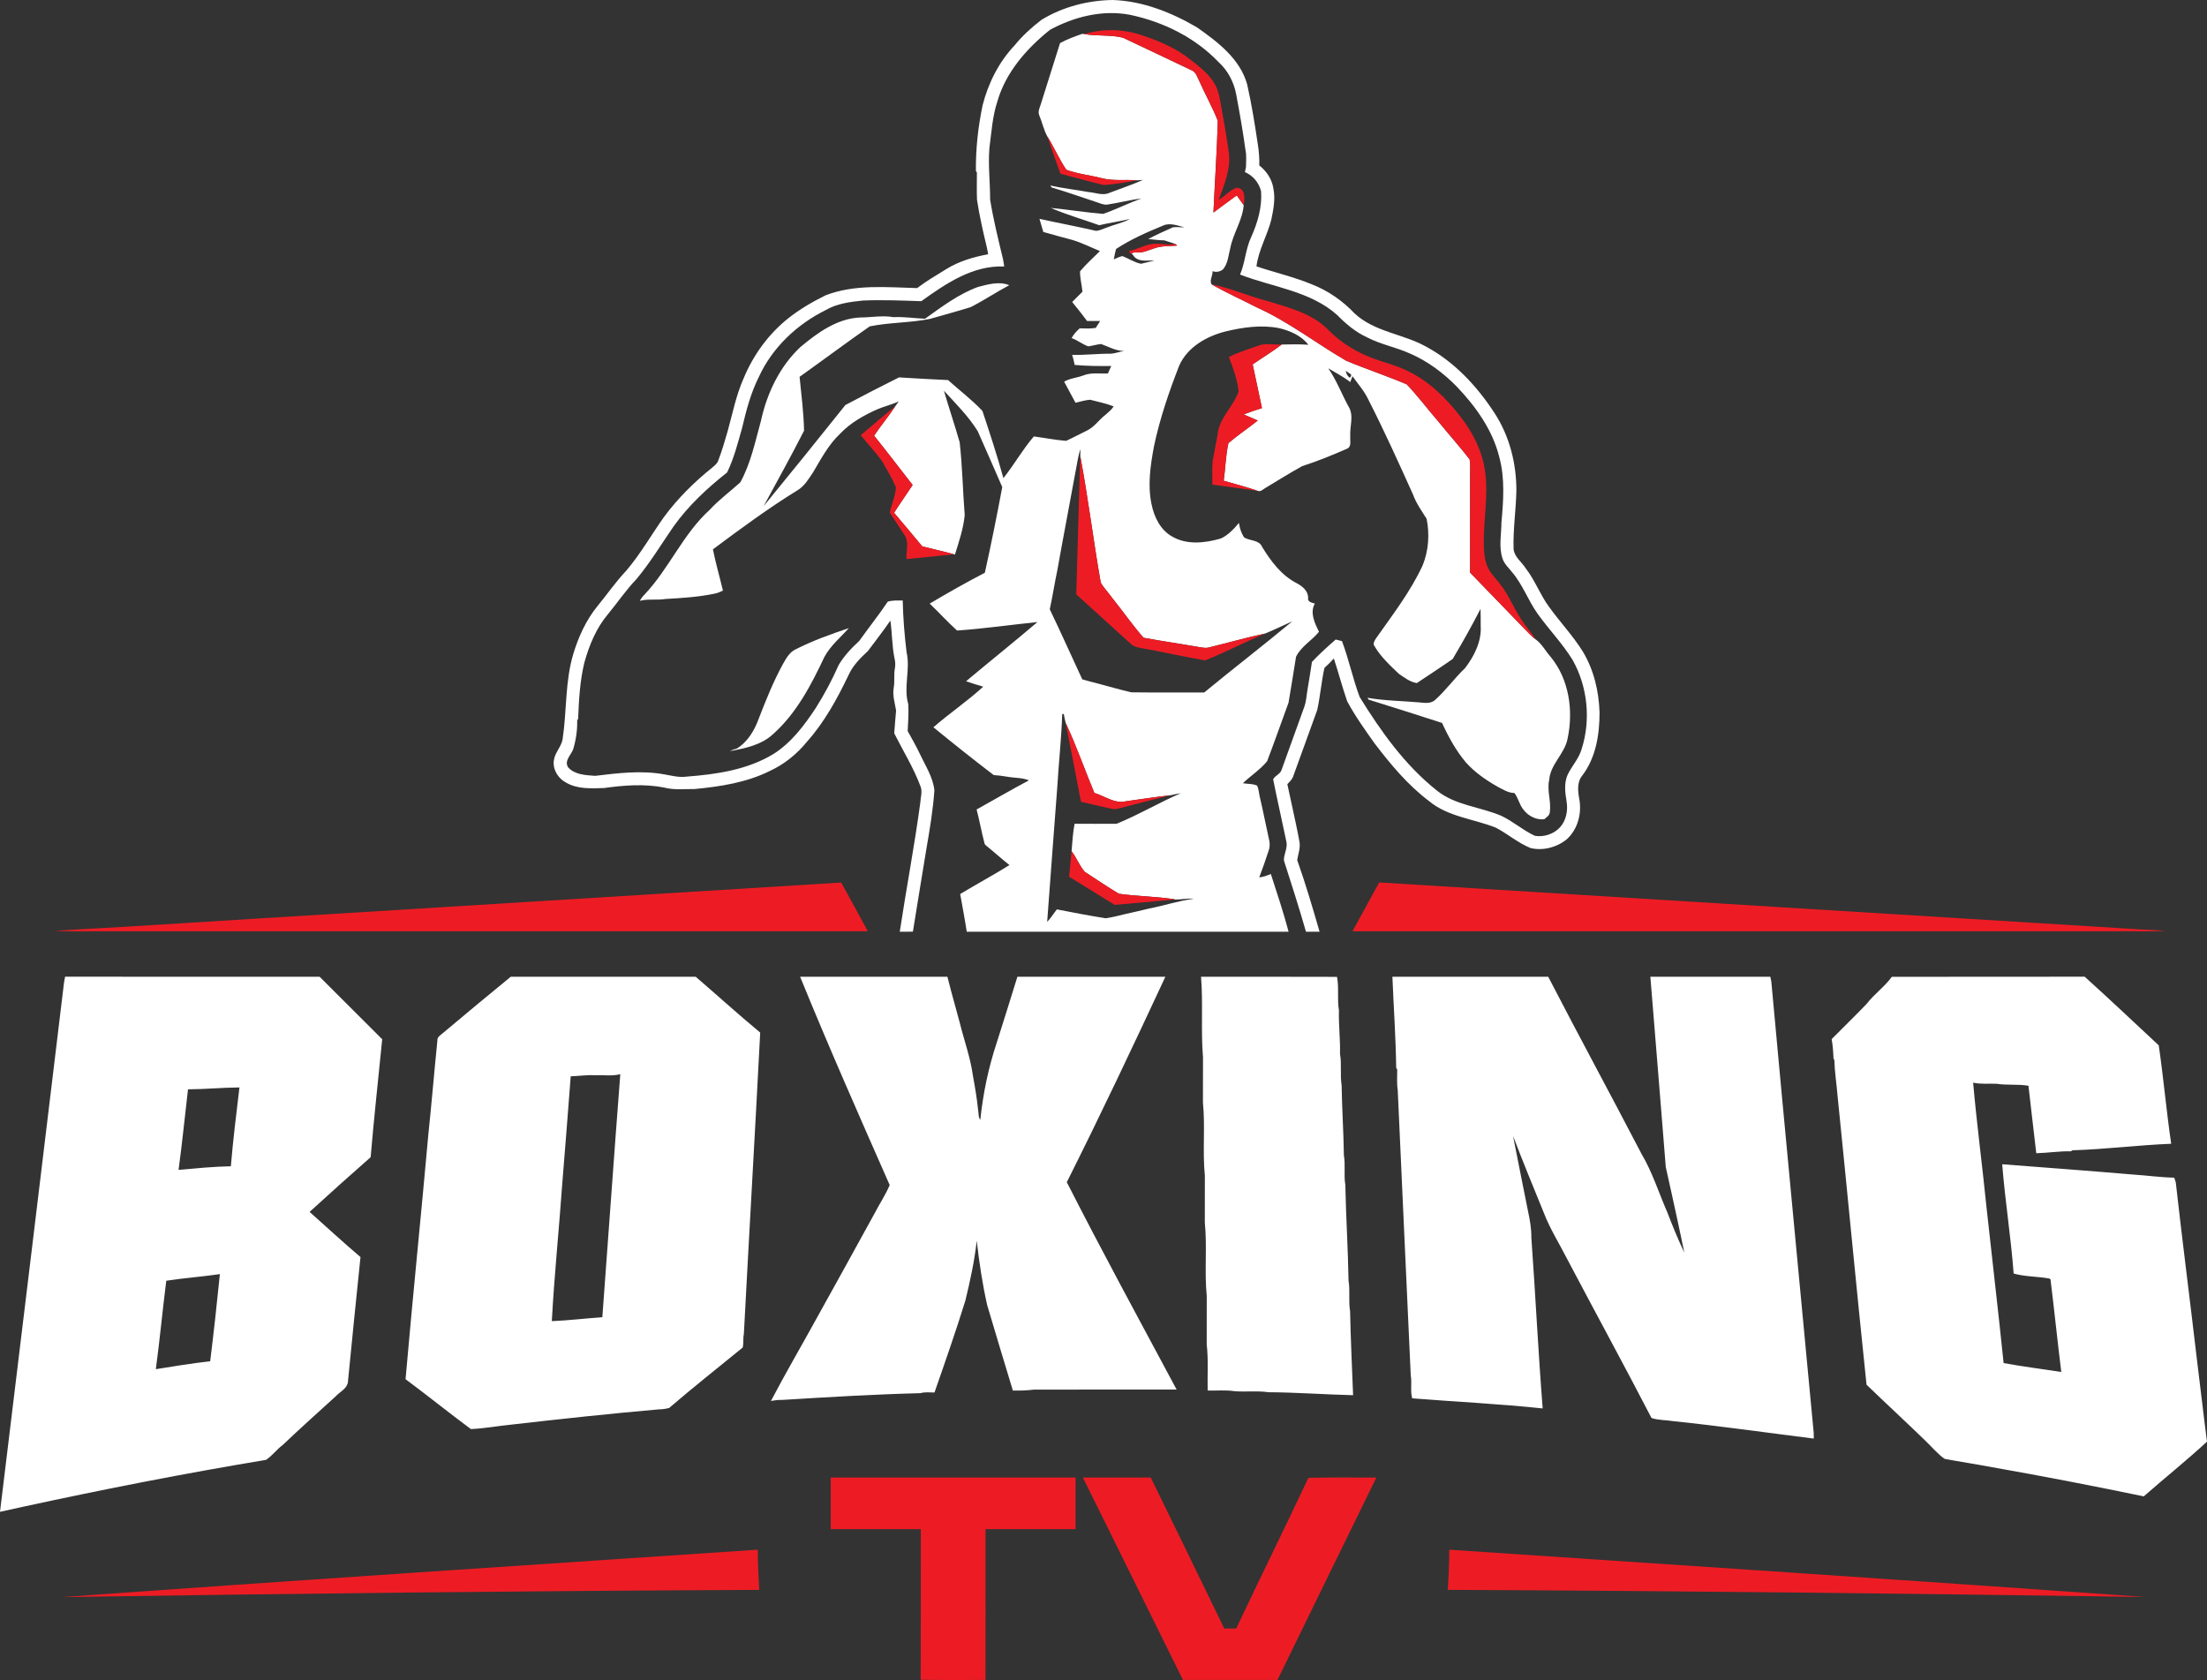
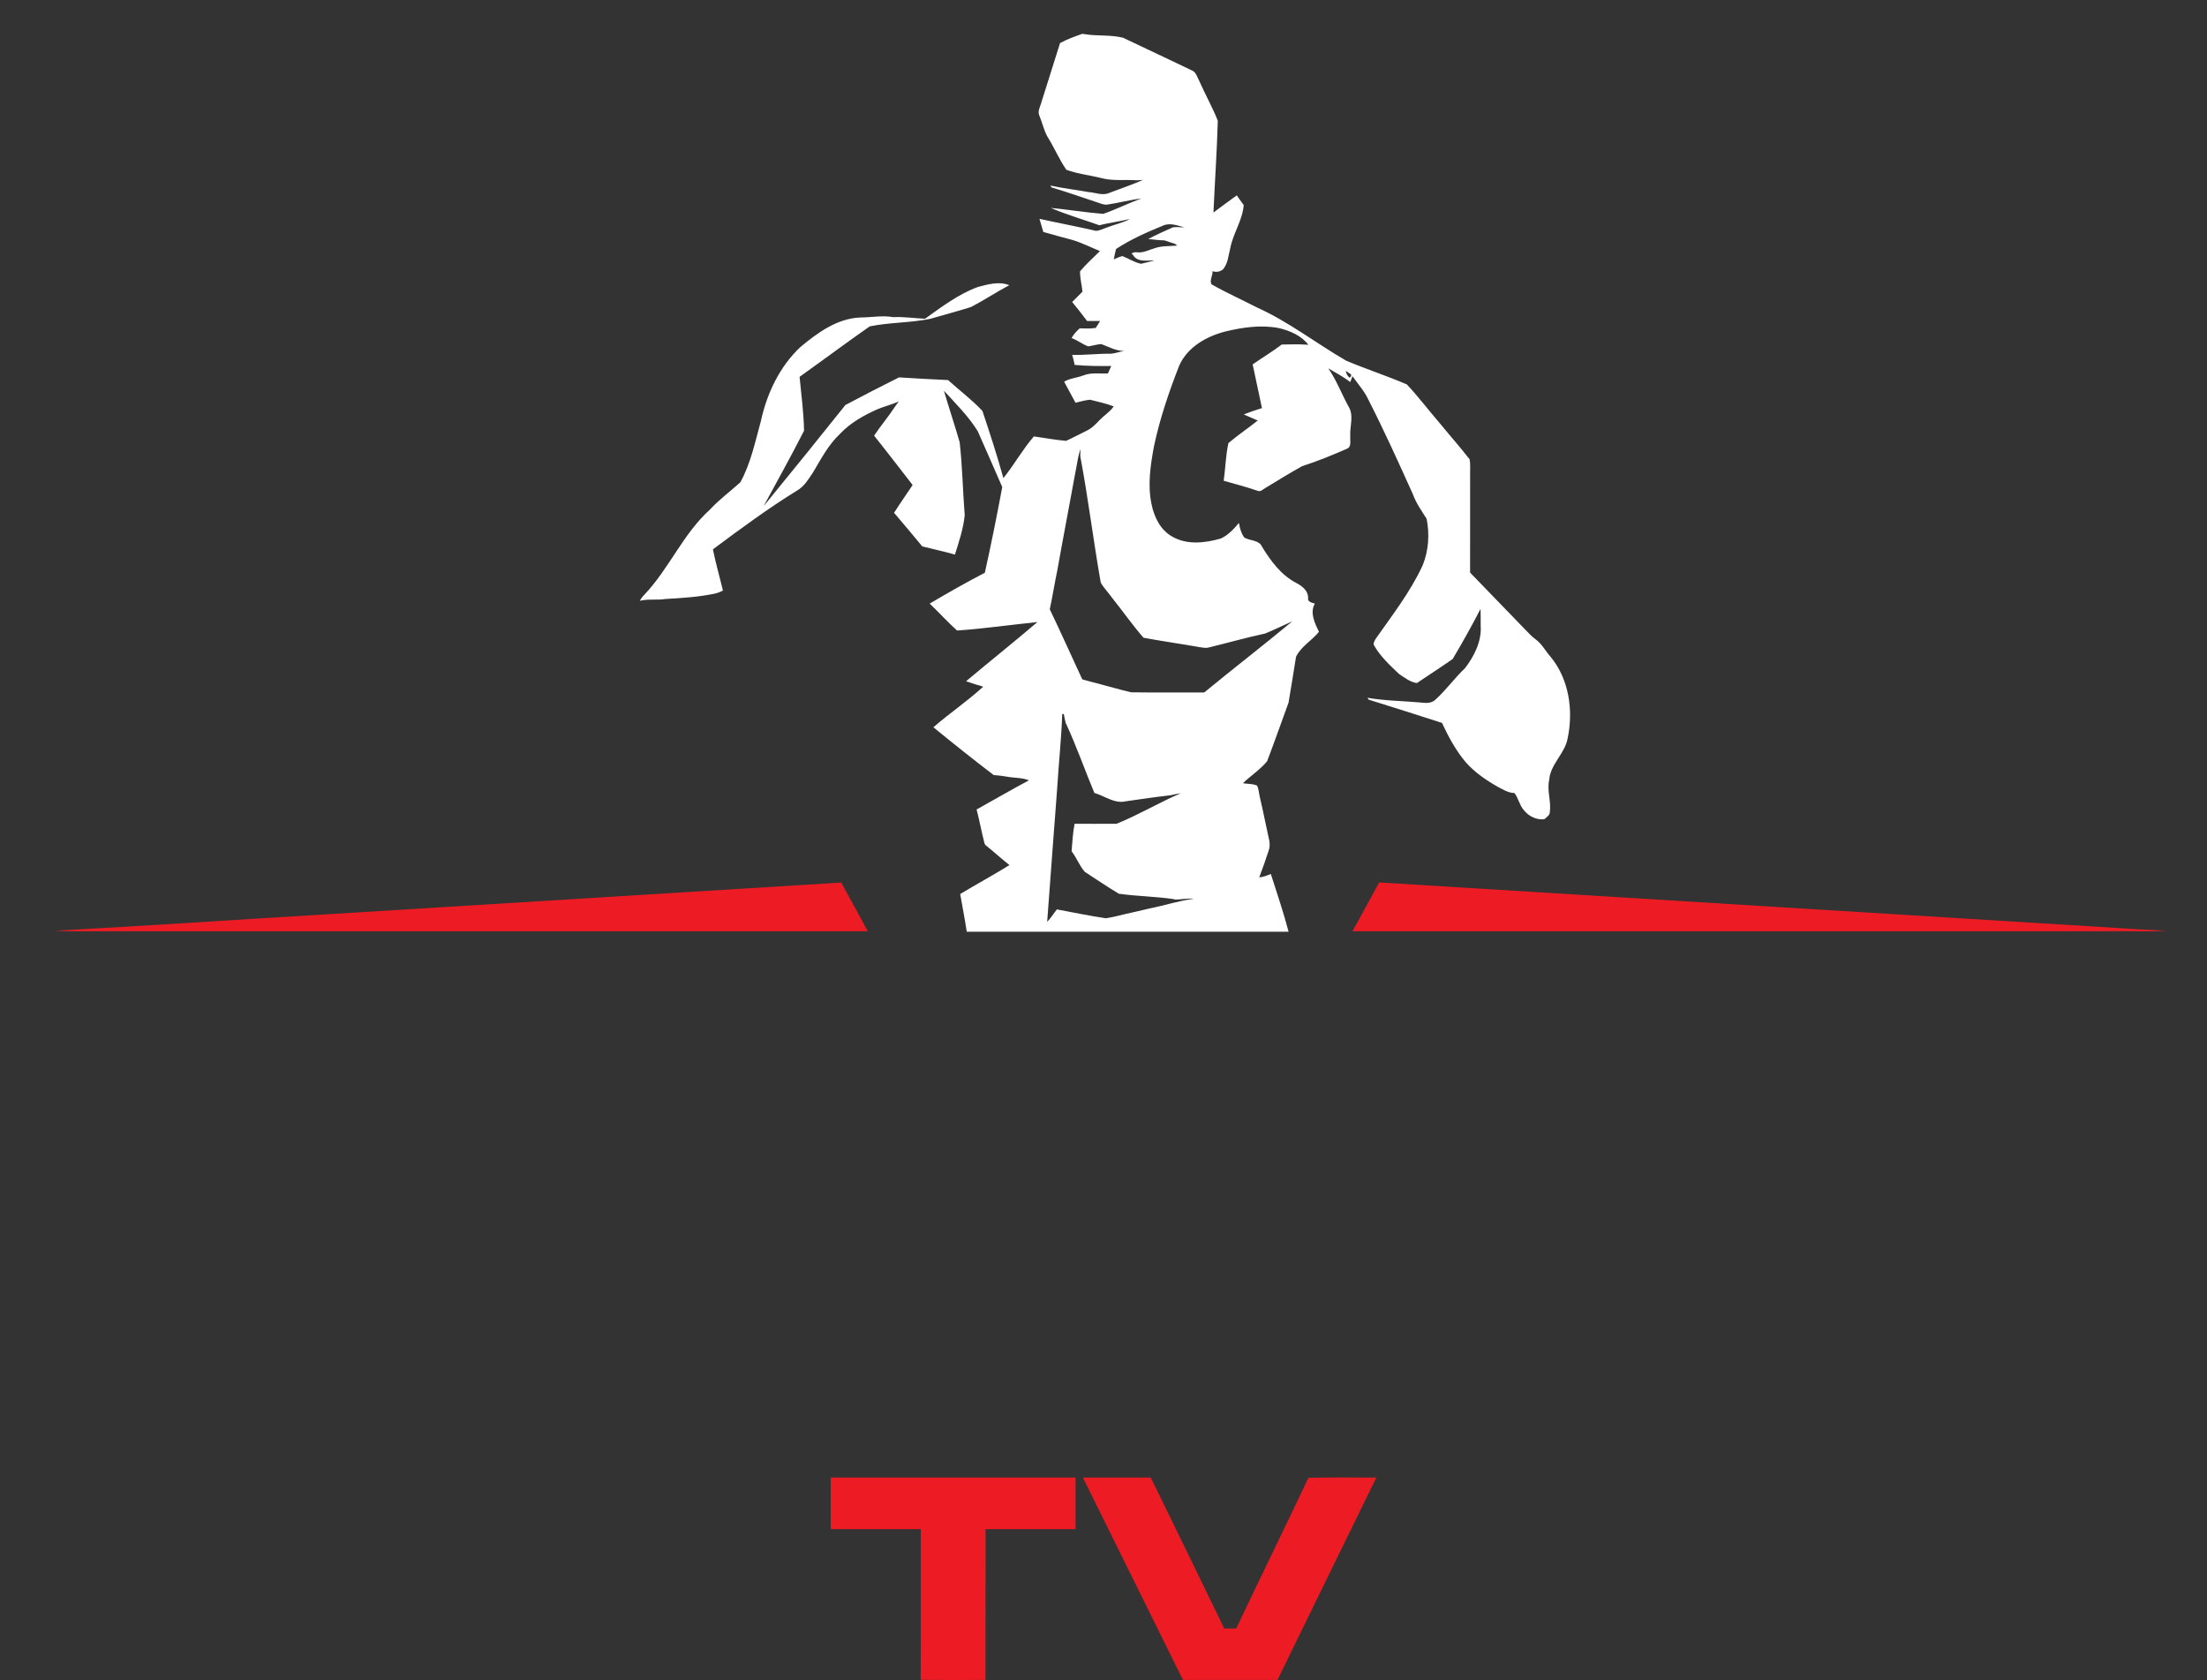
<svg xmlns="http://www.w3.org/2000/svg" viewBox="65.91 75.47 1176.17 895.29">
  <rect x="65.91" y="75.47" width="1176.17" height="895.29" fill="#333333" stroke="none" />
  <g fill="#fff">
-     <path d="M620.97 86.01c11.39-6.92 24.74-10.37 38.03-10.54 15.93.55 31.19 6.61 44.81 14.58 11.05 7.77 22.98 16.77 26.76 30.43 2.43 10.82 4.18 21.79 5.79 32.76.54 3.44.74 6.91.66 10.39 3.83 3 6.83 7.42 7.51 12.31 1.14 5.53.02 11.19-1.11 16.62-2.16 8.47-6.79 16.1-7.91 24.86 9.81 3.3 19.95 5.62 29.53 9.58 8.63 3.37 16.41 8.76 22.76 15.5 10.63 9.91 25.85 10.84 38.15 17.72 15.1 8.14 27.12 21.08 36.4 35.33 8.01 12.23 11.71 26.89 11.68 41.43-.23 10.36-1.82 20.66-1.49 31.03.37 4.33 4.34 6.88 6.47 10.35 4.95 6.33 7.64 14.04 12.41 20.48 5.77 8.06 12.66 15.29 17.93 23.71 5.95 9.79 8.64 21.25 9 32.61.01 11.58-1.88 23.82-9.01 33.35-3.03 3.5-2.6 8.28-1.83 12.53 1.52 7.73-.71 16.4-6.69 21.74-5.3 4.31-12.68 6.22-19.34 4.6-6.59-2.73-12.08-7.5-18.35-10.81-11.81-4.74-25.47-5.75-35.58-14.14-11.36-8.55-20.52-19.56-29.09-30.81-5.16-7.25-10.35-14.54-14.58-22.38-2.63-7.53-4.63-15.27-7.12-22.85-1.6 1.74-3.25 3.44-5.02 5.01-1.64 7.4-2.22 15.01-3.84 22.41-4.17 11.7-8.49 23.35-12.7 35.04-.49 1.87-1.96 3.17-3.23 4.52.82 3.7 1.65 7.39 2.41 11.11 1.4 6.55 2.88 13.09 4.07 19.68.53 3.3-.71 6.44-1.23 9.65 4.46 12.56 8.22 25.38 11.93 38.19-2.42 0-4.84-.01-7.25 0-3.66-12.73-7.69-25.35-11.75-37.95-.15-3.42 2.18-6.72 1.26-10.27-2.28-11.01-4.81-21.97-7-32.99.96-2 3.64-2.69 4.43-4.91 4.11-11.32 8.16-22.67 12.26-34 .92-2.64 1.04-5.46 1.5-8.2.93-5.13 1.65-10.31 2.48-15.46 3.98-4.22 8.28-8.12 12.64-11.94.84.22 2.53.65 3.37.86 3.66 9.74 5.78 20.03 9.42 29.78 11.29 18.26 24.01 36.16 40.92 49.66 9.85 8.1 23.16 8.78 34.54 13.64 6.31 2.96 11.57 7.75 17.91 10.67 4.88.79 10.16-.94 13.47-4.63 3.32-3.71 4.24-9.03 3.41-13.81-.77-4.63-1.39-9.55.53-13.99 2.23-4.73 6.01-8.64 7.49-13.74 5.02-15.62 3.23-33.32-4.83-47.62-5.42-8.76-12.63-16.21-18.61-24.56-5.06-7.08-7.94-15.53-13.63-22.18-1.8-2.27-4.04-4.3-5.03-7.08-2.13-6.28-.66-12.9-.62-19.34 1.05-11.57 1.94-23.46-1.13-34.82-3.56-14.46-12.46-26.9-22.59-37.54-7.23-7.4-15.7-13.73-25.25-17.81-7.33-3.3-15.38-4.73-22.53-8.47-6.14-2.79-11.36-7.15-16.02-11.94-14.39-12.86-34.4-14.83-51.77-21.56 2.74-6.45 2.92-13.65 5.93-20 3.43-7.64 5.88-16 5.26-24.45-1.13-4.5-4.31-8.34-8.59-10.16.14-.69.41-2.06.55-2.75.04-3.02.36-6.09-.28-9.07-1.35-10-3.13-19.94-4.98-29.85-1.26-6.42-4.42-12.49-9.29-16.9-12.55-13.18-29.54-21.52-47.23-25.25-14.64-2.81-29.78.99-42.69 8-12.39 9.92-23.52 22.58-28.01 38.11-2.66 8.02-3.13 16.5-4.25 24.81-.76 9.17.4 18.31.37 27.48 1.71 10.67 4.32 21.18 6.85 31.67.27 1.34.49 2.69.66 4.05-16.77-.72-31.15 9.17-44.18 18.49-10.35-.34-20.73-.79-31.1-.35-6.82.71-13.88 1.58-19.9 5.12-15.23 7.55-28.35 19.88-35.49 35.42-4.36 8.62-6.82 18.01-9.01 27.36-2.28 8.02-4.33 16.19-7.99 23.72-10.63 8.39-20.66 17.71-28.54 28.78-6.5 9.4-12.41 19.24-19.74 28.03-5.54 5.76-10.03 12.41-15.1 18.57-6.3 7.42-10.09 16.59-12.68 25.89-2.4 9.81-2.92 19.98-3.34 30.03l-.5.84c.12 5.11-.61 10.26-2.07 15.16-1.03 3.21-5.02 6.25-2.76 9.83 3.55 4.01 9.44 4.19 14.42 4.55 12.22-1.48 24.64-3.01 36.87-.78 3.91.68 7.88 1.76 11.88 1.19 15.94-1.22 32.45-3.62 46.33-12.1 9.48-6.01 16.32-15.16 22.43-24.38 4.63-7.35 8.75-15.03 12.25-22.98 2.87-4.88 6.81-9.02 10.95-12.83 5.02-7.04 10.43-13.81 15.24-20.98 2.59-.74 5.28-.6 7.95-.58.2 9.23.94 18.45 2.06 27.61 2.11 9.11-1.75 18.61.9 27.65.25 4.78-.04 9.58-.32 14.32 2.28 4.12 4.65 8.2 6.64 12.47 2.91 6.18 6.84 12.14 7.6 19.08-.72 10.5-2.49 20.89-4.27 31.25-2.37 14.7-4.86 29.39-7.19 44.1-2.34.03-4.67.03-7 .04 3.46-22.9 7.83-45.66 10.92-68.61.13-2.95 1.29-6.02.13-8.89-3.69-9.88-9.29-18.88-14-28.26.34-4.04.59-8.08.99-12.11-.63-4.01-1.99-8.04-1.27-12.15.63-3.4-.01-6.89.62-10.29.33-1.74.27-3.53-.15-5.25-1.42-6.67-1.26-13.54-2.24-20.26-3.79 5.51-7.92 10.78-11.91 16.15-4.03 3.76-8.09 7.75-10.37 12.87-6.05 12.65-12.87 25.14-22.27 35.64-5.27 6.5-12.02 11.92-19.63 15.44-12.47 6.23-26.49 8.37-40.23 9.67-5.39-.08-10.9.61-16.17-.8-10.56-2.07-21.42-1.22-32 .26-6.88.21-14.32.69-20.45-3.01-4.17-2.23-7.06-7.08-6.29-11.85.58-4.06 3.88-7.02 4.63-11.06 2.29-15.08 1.28-30.64 5.66-45.39 2.8-9.24 6.87-18.26 13.04-25.77 5.09-6.22 9.68-12.85 15.2-18.71 7.69-8.99 13.5-19.36 20.35-28.95 7.3-9.82 16.06-18.44 25.58-26.09 1.23-1.07 2.65-2.14 3.15-3.76 1.93-5.02 3.44-10.19 4.93-15.35 2.66-9.53 4.53-19.33 8.58-28.42 5.14-12.4 13.28-23.63 23.81-31.99 6.09-4.85 12.88-8.76 19.83-12.22 15.54-6.01 32.55-4.28 48.81-3.86 4.9-3.72 10.22-6.85 15.45-10.06 6.79-4.24 14.6-6.52 22.41-7.97-.24-1.5-.54-2.97-.88-4.44-1.96-8.16-3.82-16.36-5.07-24.65-.19-4.83-.03-9.66-.05-14.48l-.53-.84c-.13-11.77 1.18-23.56 3.59-35.07 3.04-11.77 8.62-22.95 17.02-31.81 4.15-5.17 9.13-9.62 14.37-13.66z" style="--darkreader-inline-fill:#181a1b" />
    <path d="M630.84 98.43c3.74-2.06 7.82-3.52 11.86-4.93.26.03.79.1 1.05.14 6.82 1.19 13.91.24 20.63 1.93 12.25 5.74 24.45 11.62 36.68 17.41 2.42 1.01 2.95 3.89 4.13 5.96 3.07 7.04 6.95 13.75 9.72 20.91-.45 16.3-1.59 32.6-2.32 48.89 4.11-3.1 8.26-6.13 12.43-9.15 1.2 1.74 2.42 3.46 3.7 5.16-.64 8.17-5.64 15.03-7.16 22.96-1.01 3.82-1.17 8.12-3.86 11.28-1.52 1.31-3.72 1.71-5.59.99.19 2.31-1.8 5-.51 7.02 7.82 4.48 16.09 8.16 24.1 12.29 16.93 7.6 31.64 19.14 47.63 28.41 10.66 4.47 21.69 8.08 32.31 12.62 6.01 6.35 11.28 13.41 17.01 20.03 5.44 6.67 11.19 13.1 16.46 19.91.51 2.55.21 5.19.27 7.79-.03 17.52.01 35.05-.02 52.57 10.64 11.02 21.34 21.98 31.96 33.02.95.96 1.99 1.82 3.08 2.64 3.3 2.45 5.21 6.22 7.9 9.26 9.79 11.89 12.17 28.49 9.08 43.25-1.39 8.27-9.24 13.82-9.86 22.33-1.29 5.65 1.12 11.32.35 17-.02 1.88-1.76 2.84-2.98 3.95-4.27.44-8.53-1.69-11.06-5.09-2.24-2.63-2.73-6.23-4.87-8.91-3.31-.01-6.1-1.9-8.93-3.34-6.23-3.55-12.26-7.69-17.03-13.1-5.25-6.27-9.19-13.49-12.58-20.9-12.99-4.24-26.05-8.29-39.08-12.39-.17-.25-.51-.75-.68-1.01 9.1 1.59 18.49 1.67 27.71 2.47 2.72.3 5.86.72 8.15-1.13 5.9-5.23 10.46-11.73 16.17-17.16 4.89-6.42 8.87-14.25 8.32-22.54-.04-3.01.05-6.02-.08-9.02-4.65 9.06-9.64 17.96-14.85 26.72-6.28 4.38-12.71 8.56-19.08 12.82-3.61-.51-6.62-2.92-9.57-4.91-4.81-4.57-9.8-9.17-13.14-14.98-.84-1.2.15-2.53.7-3.6 8.89-12.69 18.54-25.05 25.07-39.2 3.19-7.82 3.79-16.63 2.13-24.86-2.62-4.19-5.56-8.23-7.25-12.93-7.64-16.93-15.27-33.88-23.73-50.42-2.13-4.69-5.62-8.45-8.51-12.62-.43 1.03-.85 2.06-1.22 3.11-3.62-2.85-7.76-4.95-11.7-7.32 4.41 6.34 7.12 13.66 10.83 20.41 2.98 4.81.52 10.6.89 15.84-.21 2.13.83 5.39-1.61 6.54-7.86 3.44-15.82 6.72-23.99 9.32-6.56 3.62-12.91 7.61-19.33 11.47-1.4.68-2.76 2.48-4.47 1.67-5.94-2.03-12.02-3.6-18.05-5.34.95-6.67 1.05-13.53 2.52-20.07 5.02-4.24 10.49-7.93 15.64-12.02-2.51-1.07-5.01-2.15-7.49-3.25 3.18-1.27 6.44-2.36 9.72-3.37-1.61-7.77-3.29-15.53-4.95-23.29 5.12-3.59 10.52-6.8 15.5-10.59 4.72-.1 9.47-.23 14.19.13-3.79-4.93-9.82-7.49-15.7-8.89-9.49-1.84-19.25-.43-28.53 1.81-10.03 2.55-20.15 8.28-24.56 18.07-5.49 14.04-10.39 28.37-13.5 43.15-1.88 10.12-3.45 20.54-1.31 30.76 1.36 6.79 4.69 13.78 10.98 17.28 7.86 4.61 17.57 3.5 25.96 1.06 3.96-1.8 6.89-5.07 9.66-8.3.39 2.73 1.21 5.4 2.75 7.71 3.06 1.95 7.96 1.22 9.58 5.02 4.65 7.65 10.3 15.22 18.45 19.38 2.94 1.55 6.09 4.08 6.08 7.73-.46 2.29 2 2.62 3.59 3.15-2.8 4.84.01 10.51 2.19 15.03-3.79 4.68-9.51 7.75-12.22 13.3-1.32 8.15-2.58 16.32-3.99 24.45-3.81 10.41-7.48 20.88-11.42 31.24-3.68 4.46-8.72 7.7-12.91 11.7 2.49.47 5.24.17 7.58 1.29.94 1.97.95 4.23 1.5 6.33 1.83 7.73 3.31 15.54 5.05 23.29.24 1.73.21 3.54-.46 5.19-1.55 4.73-3.17 9.44-4.96 14.08 2.17-.16 4.18-1.01 6.19-1.79 3.32 10.19 6.69 20.39 9.46 30.75H581.12c-1.02-6.73-2.33-13.41-3.5-20.1 8.71-5.21 17.63-10.07 26.26-15.42-4.15-3.27-8.06-6.83-12.16-10.15-.77-.5-1.21-1.2-1.31-2.11-1.49-5.76-2.53-11.62-4.04-17.36 9.3-5.18 18.51-10.54 27.9-15.54-3.68-1.49-7.78-1.21-11.64-1.94-2.37-.42-4.76-.7-7.15-.87-10.87-8.29-21.56-16.81-32.13-25.46 8.59-7.51 18.15-13.91 26.54-21.64-3.08-.84-6.1-1.87-9.12-2.9 12.61-10.59 25.5-20.85 38.02-31.54-14.27 1.46-28.53 3.54-42.83 4.52-5.08-4.56-9.66-9.66-14.6-14.36 9.67-5.69 19.44-11.27 29.4-16.43 3.37-15.16 6.42-30.4 9.28-45.66-4.26-9.94-8.72-19.85-13.06-29.76-4.95-8.01-11.72-14.7-18.04-21.59 2.7 9.2 5.77 18.29 8.41 27.5 1.45 12.92 1.66 25.9 2.68 38.83-.71 7.21-3.07 14.12-5.21 21l-.54-.16c-5.58-1.59-11.26-2.78-16.88-4.22-4.98-5.99-9.95-12-15.02-17.9 3.19-5.01 6.62-9.85 9.9-14.8-6.85-8.77-13.59-17.63-20.54-26.31 3.58-5.33 7.73-10.24 11.26-15.61.61-.9 1.26-1.78 1.89-2.66-3.69 1.75-7.71 2.64-11.46 4.24-7.23 3.24-14.33 7.19-19.81 13.02-6.17 5.79-10.14 13.37-14.4 20.56-2.37 3.52-4.61 7.42-8.39 9.62-15.58 9.6-30.31 20.49-44.98 31.42 1.46 7.4 3.59 14.65 5.33 21.98-1.53.76-3.11 1.41-4.78 1.7-8.5 1.76-17.19 2.28-25.82 2.77-4.54.73-9.19-.15-13.69.98.66-1.23 1.48-2.32 2.47-3.3 13.15-13.87 20.53-32.31 34.8-45.23 4.96-5.38 10.89-9.73 16.29-14.62 5.58-10.12 7.9-21.61 10.96-32.65 3.2-14.73 9.96-29.02 21.04-39.43 9.18-7.66 19.69-15.34 32.12-15.77 5.82-.02 11.62-1.21 17.41-.17 5.66-.29 11.26.61 16.91.84 8.91-6.34 17.81-13.14 28.19-16.93 5.35-1.39 11.34-3.14 16.69-.94-6.96 3.71-13.54 8.1-20.55 11.69-7.18 2.25-14.47 4.17-21.7 6.27-10.58 2.12-21.57 1.84-32.11 3.98-12.57 8.8-24.88 17.98-37.38 26.89.91 9.54 2.21 19.13 2.38 28.71-6.88 13.55-14.3 26.86-21.55 40.23 14.64-17.87 29.17-35.86 43.59-53.92 9.46-5.02 18.99-9.94 28.57-14.72 8.7.52 17.42 1.06 26.14 1.43 6.07 5.51 12.73 10.47 18.31 16.45 3.96 11.84 7.85 23.78 11.18 35.81 5.74-7.16 10.26-15.32 16.23-22.22 5.73.76 11.44 1.9 17.19 2.35 3.76-1.71 7.39-3.68 11.11-5.48 3.89-1.84 6.28-5.61 9.63-8.19 1.58-1.49 3.49-2.82 4.57-4.71-4-1.59-8.33-2.42-12.49-3.53-2.66.18-5.22 1.02-7.81 1.6-2-3.75-4.08-7.46-6.06-11.23 3.03-1.79 6.74-2.02 10.03-3.25 4.24-1.74 8.84-.97 13.29-1.1.59-1.34 1.19-2.67 1.79-4.01-6.52.09-13.02.03-19.5-.56-.35-1.82-.81-3.61-1.33-5.37 6.94.21 13.81-.7 20.75-.6 2.37-.22 4.62-1.11 6.98-1.49-4.41.07-8.26-2.24-12.29-3.68-2.33.2-4.57.95-6.88 1.24-3.12-1.12-5.74-3.3-8.87-4.42 1.08-2 2.63-3.67 4.33-5.18 2.84.07 5.72.22 8.55-.23.75-1.25 1.54-2.47 2.34-3.69-2.33-.03-4.65-.02-6.97-.01-2.54-3.45-5.24-6.79-7.94-10.11 1.85-1.81 3.68-3.65 5.49-5.5-.35-3.62-1.35-7.19-1.29-10.85 3.22-3.85 7.04-7.23 10.61-10.79-4.87-1.98-9.59-4.39-14.62-5.91-5.22-1.33-10.39-2.83-15.57-4.28-.72-2.32-1.4-4.65-2.05-6.99 10.01 2.22 20.08 4.09 30.07 6.4 2.04-.07 3.89-1.13 5.81-1.75 4.06-1.65 8.45-2.43 12.31-4.57-5.4 1.33-10.92 2-16.31 3.33-8.62-3.09-17.47-5.61-25.87-9.23 9.33.89 18.63 2.44 27.96 3.18 6.91-2.39 13.46-5.74 20.36-8.18-6.12.7-12.08 2.33-18.17 3.23-2.1.25-4.02-.81-5.97-1.38-7.89-2.6-15.72-5.4-23.68-7.74-.19-.26-.55-.78-.73-1.05 6.73 1.54 13.65 2.24 20.44 3.51 3.72.25 7.59 2.11 11.21.35 5.93-2.28 11.98-4.26 17.78-6.85-1.14.06-2.29.21-3.42.21-6.21-.47-12.54.47-18.64-1.13-6.24-1.59-12.78-2.25-18.82-4.47-3.88-5.63-6.53-12.02-10.17-17.81-1.93-3.56-2.72-7.57-4.29-11.27-.83-2.01.31-4.07.88-5.98 3.43-10.81 6.78-21.65 10.22-32.45m54.94 97.24c-8.64 3.55-17.29 7.33-25.1 12.49-.52 1.81-.82 3.67-1.19 5.51 1.49-.63 2.98-1.35 4.57-1.75 3.35 1.3 6.38 3.42 9.97 4.11 2.41-.5 4.77-1.22 7.18-1.76-4.07-.12-9.28 1.19-11.66-3.2l-.68-.4c.9-.69 1.92-.94 3.05-.74 3.25.39 6.18-1.26 9.2-2.14 3.9-1.42 8.12-1.07 12.19-1.44-.29-.23-.88-.69-1.17-.92-1.9-.64-3.79-1.24-5.68-1.87-2.9-.03-5.77-.47-8.63-.71 4.3-2.3 8.76-4.26 13.21-6.26 2.03-.22 4.07.01 6.12.05-3.66-.94-7.7-2.63-11.38-.97m97.32 77.44c.22 1.45.9 2.66 2.03 3.64.75-.4 1.01-.99.77-1.77l-.6-.42c-.55-.36-1.65-1.09-2.2-1.45M639.05 327c-3.15 17.45-6.56 34.85-9.65 52.31-1.47 6.93-2.53 13.94-4.04 20.86 5.94 12.37 11.54 24.9 17.32 37.34 2.62.7 5.22 1.49 7.87 2.11 6.08 1.61 12.12 3.38 18.26 4.8 12.95.19 25.91.02 38.87.07 15.52-12.78 31.47-25.06 46.94-37.9-4.85 2.14-9.6 4.51-14.52 6.51-10.15 2.16-20.14 5.05-30.24 7.48-1.44.39-2.9-.02-4.33-.18-10.05-1.78-20.16-3.2-30.19-5.06-5.88-6.68-10.98-14.1-16.58-21.05-2.01-2.83-4.5-5.33-6.23-8.33-3.95-22.39-6.69-45.01-10.91-67.35l.06-3.77c-1.36 3.94-1.75 8.1-2.63 12.16M632 456c-.44 13.16-1.9 26.27-2.68 39.43-1.83 23.77-3.57 47.54-5.35 71.32 1.97-2.03 3.42-4.46 5.18-6.65 8.66 1.67 17.33 3.39 26.05 4.73 3.47-.49 6.88-1.39 10.28-2.22 4.32-.99 8.67-1.91 12.97-2.99 7.94-1.54 15.68-4.15 23.7-5.2-3.6-.34-7.15.59-10.73.41l.74-.08c-9.92-1.56-20.04-1.59-29.98-2.99-6.16-3.69-12.13-7.73-18.14-11.66-2.91-3.24-4.35-7.55-7.06-10.98.4-4.89.68-9.82 1.6-14.65 7.46.03 14.92.06 22.38 0 11.68-4.7 22.64-11.31 34.25-16.27-1.81.28-3.61.62-5.37 1.06-8 .91-15.96 2.1-23.93 3.23-6 1.46-11.25-2.83-16.79-4.45-5.17-12.4-9.59-25.15-15.28-37.31-.38-1.57-.75-3.14-1.01-4.73H632z" style="--darkreader-inline-fill:#181a1b" />
-     <path d="M489.87 421.54c9.1-4.65 18.76-8.07 28.42-11.35-4.47 5.01-9.78 9.35-13.02 15.35-7.04 14.92-14.92 30.11-27.44 41.22-6.26 5.79-14.88 7.52-22.98 9.01 1.17-.61 2.39-1.05 3.67-1.35 5.96-3.61 9.6-9.95 11.89-16.35 3.79-9.81 7.75-19.6 12.81-28.84 1.68-2.94 3.45-6.18 6.65-7.69zM99.45 603.92c.33-2.66.56-5.34 1.16-7.96 45.21.08 90.43.03 135.64.03 11.13 11.08 22.2 22.23 33.35 33.31-2.06 20.95-4.4 41.89-6.16 62.86-10.94 9.61-21.79 19.32-32.53 29.15 9.02 8.04 17.9 16.24 27.12 24.07-2.38 22.36-4.52 44.75-6.76 67.12-.84 3.27-4.45 4.85-6.62 7.25-9.42 8.55-18.88 17.06-28.11 25.81-3.22 2.36-5.53 5.73-8.88 7.91-43.25 7.16-86.29 15.62-129.13 24.9-4.2.95-8.4 1.89-12.62 2.79 11.3-92.4 22.35-184.83 33.54-277.24m66.66 52.07c-1.71 14.31-3.08 28.66-5.04 42.94 9.25-.83 18.56-1.77 27.87-1.93 1.18-14.03 2.9-28.03 4.58-42.01-9.15.05-18.26.96-27.41 1m-11.58 102c-2.01 15.69-3.45 31.46-5.57 47.14 9.63-1.54 19.27-3.14 28.97-4.22 1.9-15.45 3.61-30.95 5.16-46.44-9.49 1.38-19.08 2.08-28.56 3.52zM338.13 595.98c32.85.05 65.7.01 98.55.02 11.48 9.88 22.69 20.07 34.36 29.74-2.76 53.57-5.89 107.11-8.71 160.67-.54 2.36-.01 4.88-.63 7.2-13.08 10.68-26.36 21.16-39.17 32.18-1.79.47-3.62.74-5.46.75-26.23 2.3-52.41 5.12-78.56 8.12-7.23.71-14.39 2.08-21.65 2.39-11.73-8.69-23.1-17.88-34.82-26.58 3.78-43.32 8.22-86.59 12.1-129.91 1.77-16.84 3.15-33.72 4.87-50.57-.21-1.97 1.77-2.89 2.97-4.01 11.96-10.11 24.06-20.05 36.15-30m44.85 52.52c-4.33-.28-8.61.45-12.92.54-1.4 18.96-2.97 37.91-4.48 56.87-1.73 24.54-4.27 49.06-5.59 73.62 8.99-.37 17.94-1.48 26.92-2.09 3.21-43.17 6.24-86.36 9.57-129.52-4.41 1.15-9.01.35-13.5.58zM492.32 595.99c26.16.02 52.33 0 78.49.01 1.15 4.5 2.31 8.99 3.57 13.47 1.01 3.67 1.98 7.35 3.01 11.02 2.3 9.36 5.66 18.47 6.98 28.04 1.14 6.16 2.18 12.34 2.82 18.57.35 1.71 0 3.69 1.15 5.16 1.46-14.04 4.36-27.96 8.83-41.34 3.7-11.63 7.33-23.28 10.94-34.93 26.28.02 52.57.01 78.86 0-17.07 36.71-34.38 73.3-52.53 109.49 18.91 37.16 38.85 73.77 58.53 110.52-25.34.02-50.67-.04-76.01.02-3.74.46-7.51.58-11.27.49-4.55-15.17-9.23-30.31-13.68-45.51-2.55-11.32-4.28-22.83-5.57-34.35-1.18 10.77-3.5 21.38-6.05 31.9-5.1 16.46-10.79 32.75-16.47 49.02-2.5-.03-5.06-.38-7.49.34-24.51.62-48.98 2.08-73.45 3.59-2.1-.07-4.17.2-6.22.59 7.68-14.69 16.08-29.01 24.06-43.54 10.45-18.8 20.86-37.62 31.2-56.48 2.61-5.05 5.81-9.84 8.04-15.05-16.24-36.85-32.54-73.72-47.74-111.03zM705.98 596c24.16.03 48.31-.06 72.47.05 1.12 5.92 0 11.98 1.02 17.91-.23 7.73.77 15.39.56 23.11.99 5.54-.03 11.2.87 16.75.18 12.45 1.04 24.84 1.2 37.29.91 5.23-.11 10.56.77 15.8.34 17.01 1.43 33.99 1.71 51.01.92 5.39-.1 10.88.83 16.26.3 14.95 1.04 29.88 1.6 44.82-15.05-.37-30.05-1.5-45.12-1.59-5.97-.9-12.03-.06-18.02-.55-4.76-.73-9.59-.21-14.37-.36-.18-8.18.44-16.39-.5-24.52-.01-8.65 0-17.3.01-25.94-1.3-12.99.27-26.1-1.02-39.08.01-8.33.01-16.66.02-24.99-1.31-12.94.27-26-1.02-38.94.02-8.02-.01-16.04.03-24.05-1.19-14.29.11-28.69-1.04-42.98zM807.96 596H891c16.34 31.62 33.34 62.89 49.76 94.47 5.78 9.76 9.15 20.65 13.68 31 2.79 7.28 5.75 14.51 9.1 21.56-1.21-6.19-2.67-12.33-3.92-18.51-1.92-9.04-3.98-18.05-5.97-27.07-2.67-33.82-5.49-67.63-8.22-101.45 21.31 0 42.62-.01 63.93.01.14.63.4 1.89.53 2.52 7.3 80.18 15.1 160.33 22.59 240.49.01.77.04 2.31.05 3.09-24.87-3.1-49.69-6.66-74.62-9.25-3.95-.67-8.05-.43-11.87-1.72-14.75-28.47-30.13-56.61-45.08-84.98-4.15-8.17-9.11-15.95-12.37-24.53-5.53-13.56-11.12-27.1-16.33-40.78 2.59 13.27 5.28 26.54 7.92 39.81 1.01 4.71 1.9 9.49 1.83 14.34 2.19 30.33 3.64 60.75 6.04 91.05-23.1-2.45-46.5-3.56-69.55-5.38-1.11-4-.04-8.2-.76-12.24-2.27-50.7-4.71-101.37-6.94-152.06-.58-3.63-.23-7.32-.28-10.97l-.54-.85c-.22-16.2-1.36-32.36-2.02-48.55zM1074.14 596.03c34.25-.1 68.5.04 102.75-.06 13.31 12.02 26.35 24.33 39.47 36.56 2.56 17.44 4.07 35.04 6.64 52.48-17.54.68-35.05 2.95-52.6 3.47l-.86.53c-6.17-.11-12.29.87-18.45 1.04-1.45-11.98-2.73-23.98-4.16-35.96-5.58-.97-11.26-.18-16.83-1.05-4.23-.2-8.49.33-12.65-.61 1.95 22.2 4.91 44.31 7.13 66.49 2.99 27.66 6.28 55.29 9.11 82.96 10.19 1.87 20.49 3.13 30.73 4.75-2.03-16.44-3.71-32.94-5.74-49.36l-.57-.44c-6.27-1.16-12.92-.92-19.07-2.68-1.45-19.46-4.58-38.78-6.1-58.23 23.35 1.78 46.7 3.53 70.03 5.51 7.22.46 14.42 1.49 21.66 1.64.2.62.61 1.87.81 2.49 3.5 31.33 7.56 62.61 11.21 93.93 1.87 14.74 3.48 29.52 5.43 44.25-10.91 10.08-22.54 19.36-33.7 29.16-26.82-5.54-53.72-10.77-80.7-15.51-8.45-1.6-16.95-2.87-25.4-4.46-3.94-2.73-6.93-6.54-10.41-9.79-10.32-10.02-20.89-19.75-31.24-29.74-5.38-51.33-10.22-102.72-15.45-154.06-.51-6.32-1.53-12.62-1.7-18.95l-.45-.85c-.12-3.44-.38-6.91-.98-10.3 6.15-6.27 12.5-12.35 18.58-18.71 4.04-5.25 9.59-9.16 13.51-14.5z" style="--darkreader-inline-fill:#e8e6e3" />
  </g>
  <g fill="#ed1c24">
-     <path d="M643.75 93.64c10.1-3.11 21.18-2.73 31.13.76 9.09 3.07 18.13 6.89 25.63 13 4.86 3.79 9.93 7.7 12.97 13.19 1.57 2.75 2.2 5.89 2.77 8.97 1.62 8.75 3.17 17.52 4.4 26.34 1.53 9.02-2.21 17.72-5.24 26.01 3.39-1.82 5.88-5.25 9.59-6.39 4.75.29 4.26 5.84 3.72 9.23-1.28-1.7-2.5-3.42-3.7-5.16-4.17 3.02-8.32 6.05-12.43 9.15.73-16.29 1.87-32.59 2.32-48.89-2.77-7.16-6.65-13.87-9.72-20.91-1.18-2.07-1.71-4.95-4.13-5.96-12.23-5.79-24.43-11.67-36.68-17.41-6.72-1.69-13.81-.74-20.63-1.93zM624.03 148.13c3.64 5.79 6.29 12.18 10.17 17.81 6.04 2.22 12.58 2.88 18.82 4.47 6.1 1.6 12.43.66 18.64 1.13-5.8 1.15-11.7 2.15-17.58 2.54-7.71-1.86-15.35-4.06-23.03-6.03-2.37-6.63-4.76-13.26-7.02-19.92zM692.14 205.43c.29.23.88.69 1.17.92-4.07.37-8.29.02-12.19 1.44-3.02.88-5.95 2.53-9.2 2.14-1.13-.2-2.15.05-3.05.74l-.47-.02-.83-1.39c4.96-.9 9.35-4.09 14.52-3.87 3.35-.08 6.74.9 10.05.04zM711.6 227c10.03 1.97 19.44 6.18 29.31 8.79 11.75 3.57 24.59 6.69 33.33 15.93 6.69 6.69 14.97 11.68 23.84 14.89 5.69 2.11 11.66 3.51 17.15 6.16 11.75 5.38 21.23 14.63 29.02 24.76 6.57 8.42 11.61 18.29 13.06 28.97 1.88 12.8-.79 25.64-.65 38.47.04 4.27.29 8.67 2.03 12.63 1.54 3.43 4.31 6.08 6.57 9.03 4.65 5.72 7.2 12.75 11.31 18.83 2.33 3.8 5.38 7.1 7.83 10.82-1.09-.82-2.13-1.68-3.08-2.64-10.62-11.04-21.32-22-31.96-33.02.03-17.52-.01-35.05.02-52.57-.06-2.6.24-5.24-.27-7.79-5.27-6.81-11.02-13.24-16.46-19.91-5.73-6.62-11-13.68-17.01-20.03-10.62-4.54-21.65-8.15-32.31-12.62-15.99-9.27-30.7-20.81-47.63-28.41-8.01-4.13-16.28-7.81-24.1-12.29z" style="--darkreader-inline-fill:#ef3138" />
-     <path d="M736.07 259.84c4.1-1.78 8.61-.52 12.92-.76-4.98 3.79-10.38 7-15.5 10.59 1.66 7.76 3.34 15.52 4.95 23.29-3.28 1.01-6.54 2.1-9.72 3.37 2.48 1.1 4.98 2.18 7.49 3.25-5.15 4.09-10.62 7.78-15.64 12.02-1.47 6.54-1.57 13.4-2.52 20.07 6.03 1.74 12.11 3.31 18.05 5.34-8.04-1.02-16.05-2.24-24.08-3.28.07-4.3-.29-8.62.21-12.9.77-4.59 1.79-9.14 2.57-13.73.76-8.86 8.41-14.91 11.21-23.03-.72-6.34-2.88-12.42-5.22-18.32 4.86-2.53 10.15-4.02 15.28-5.91zM524.61 307.38c6.15-5.09 12.14-10.38 18.39-15.36-3.53 5.37-7.68 10.28-11.26 15.61 6.95 8.68 13.69 17.54 20.54 26.31-3.28 4.95-6.71 9.79-9.9 14.8 5.07 5.9 10.04 11.91 15.02 17.9 5.62 1.44 11.3 2.63 16.88 4.22-8.42.96-16.87 1.67-25.3 2.56-.2-4.33 1.61-9.33-1.23-13.11-2.58-3.86-5.05-7.79-7.67-11.62.98-4.55 3.04-8.97 3.3-13.6-2.15-4.86-4.87-9.46-7.51-14.06-3.53-4.73-7.57-9.05-11.26-13.65zM639.49 392.21c.72-24.53 1.32-49.07 2.13-73.6 4.22 22.34 6.96 44.96 10.91 67.35 1.73 3 4.22 5.5 6.23 8.33 5.6 6.95 10.7 14.37 16.58 21.05 10.03 1.86 20.14 3.28 30.19 5.06 1.43.16 2.89.57 4.33.18 10.1-2.43 20.09-5.32 30.24-7.48-10.76 4.5-21.1 10.01-31.94 14.29-11.08-1.87-22.05-4.38-33.11-6.38-2.31-.47-4.88-.69-6.59-2.5-9.63-8.8-19.35-17.49-28.97-26.3zM633.84 460.73c5.69 12.16 10.11 24.91 15.28 37.31 5.54 1.62 10.79 5.91 16.79 4.45 7.97-1.13 15.93-2.32 23.93-3.23-9.36 2.2-18.62 4.76-27.94 7.11-1.94.66-3.94.01-5.84-.38-4.68-1.11-9.37-2.15-14.05-3.2-2.76-14.02-5.36-28.06-8.17-42.06zM636.98 529.12c2.71 3.43 4.15 7.74 7.06 10.98 6.01 3.93 11.98 7.97 18.14 11.66 9.94 1.4 20.06 1.43 29.98 2.99l-.74.08c-10.47 1.09-20.96 1.89-31.44 2.86-8.12-4.97-16.18-10.06-24.33-14.99.4-4.54.98-9.05 1.33-13.58z" style="--darkreader-inline-fill:#ef3138" />
    <path d="M237.97 562.85c92.08-5.69 184.16-11.35 276.24-17.05 4.78 8.62 9.47 17.28 14.18 25.94-139.47.02-278.95 0-418.42.01-4.98.04-9.97.02-14.94-.27 47.66-2.52 95.29-5.81 142.94-8.63zM786.69 571.75c4.73-8.67 9.45-17.36 14.22-26.01 123.06 7.61 246.12 15.18 369.18 22.78 16.68.94 33.35 2.23 50.04 2.94-9.36.63-18.74.13-28.11.29-135.11 0-270.22-.01-405.33 0z" style="--darkreader-inline-fill:#b70f15" />
    <path d="M508.63 862.88c43.5-.01 86.99-.01 130.49 0 .01 9.16.01 18.33 0 27.49-15.99.01-31.99.01-47.98 0-.05 26.79.03 53.59-.04 80.38-11.51-.07-23.02.13-34.53-.1.12-26.76.02-53.52.05-80.27-16-.01-32 0-47.99-.01-.01-9.17-.01-18.33 0-27.49zM643.01 862.87c12.05-.01 24.1.02 36.16-.01 13.09 26.8 26.19 53.6 39.16 80.46 2.12.04 4.25.04 6.39.01 12.7-26.83 25.81-53.48 38.49-80.32 12.06-.31 24.13-.06 36.2-.13-17.57 35.95-35.18 71.87-52.69 107.85-16.79.03-33.59.04-50.38 0-17.74-35.97-35.58-71.89-53.33-107.86z" style="--darkreader-inline-fill:#ef3138" />
-     <path d="M98.84 926.59c123.59-8.88 247.24-16.97 370.88-25.26.08 7.14.35 14.28.85 21.41-123.91.56-247.83 1.92-371.73 3.85zM838.27 901.33c123.64 8.24 247.29 16.47 370.89 25.2-123.88-1.79-247.8-3.26-371.71-3.8.5-7.12.8-14.26.82-21.4z" style="--darkreader-inline-fill:#b70f15" />
  </g>
</svg>